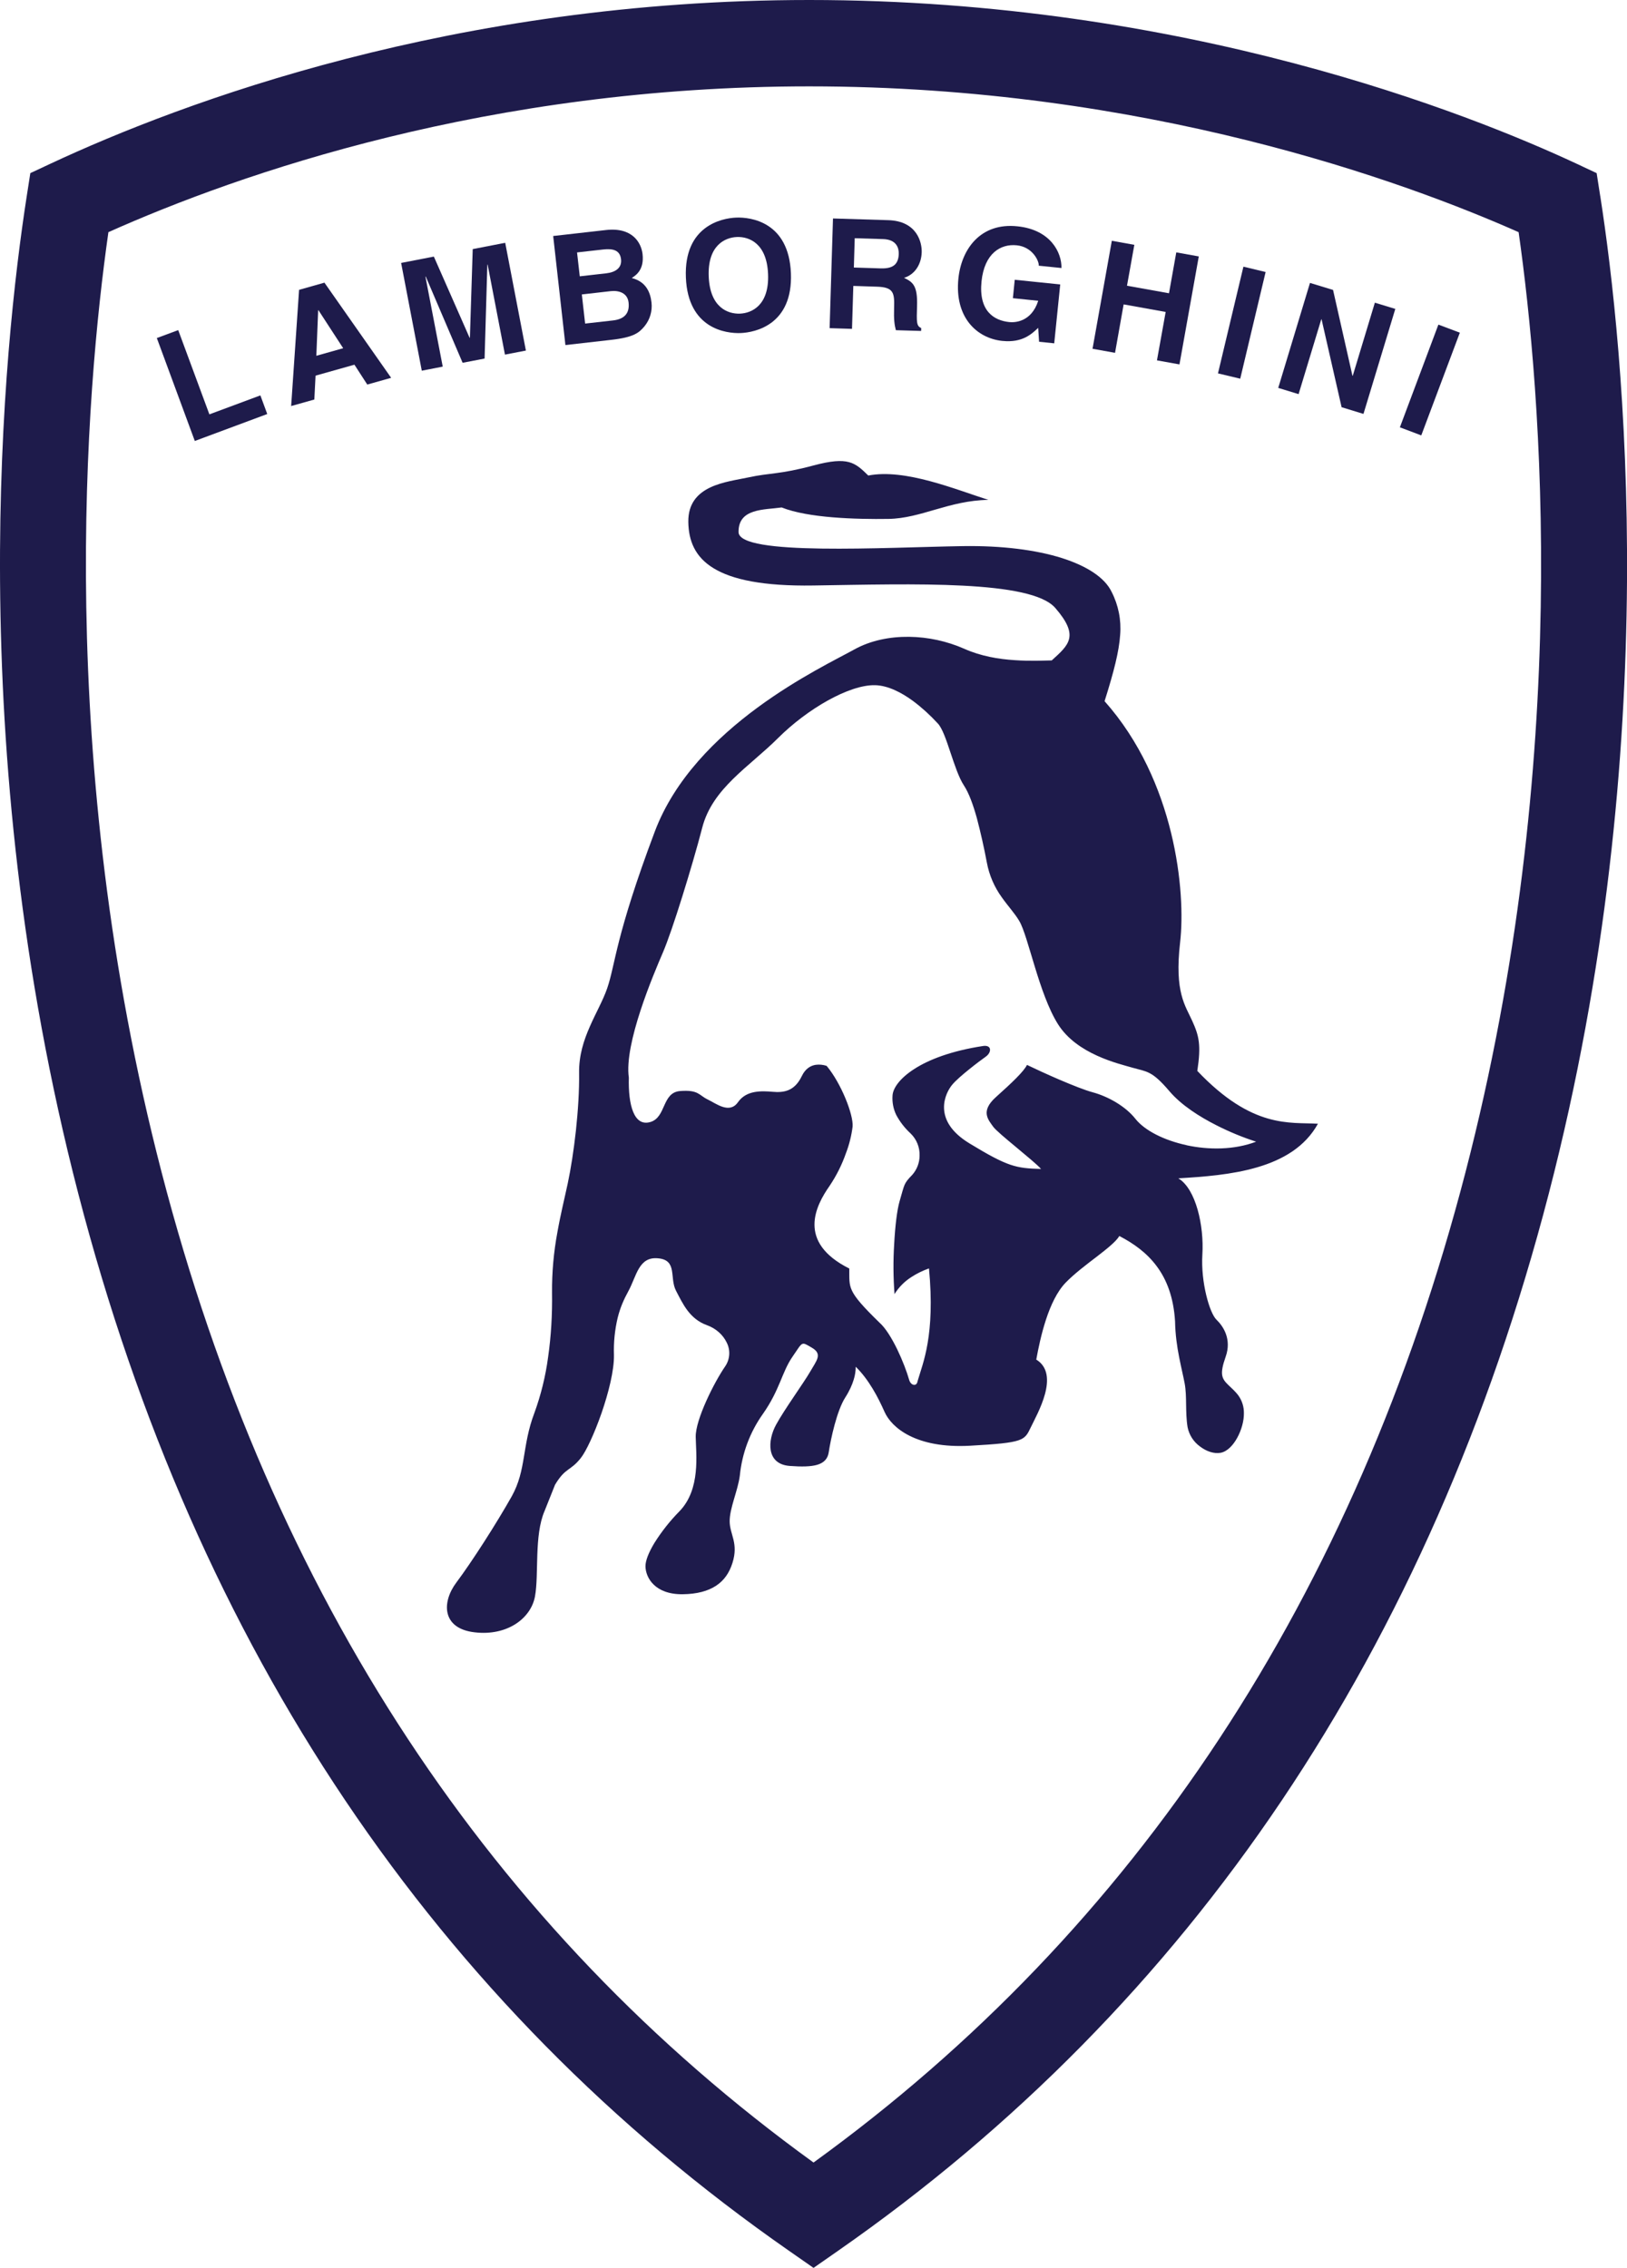
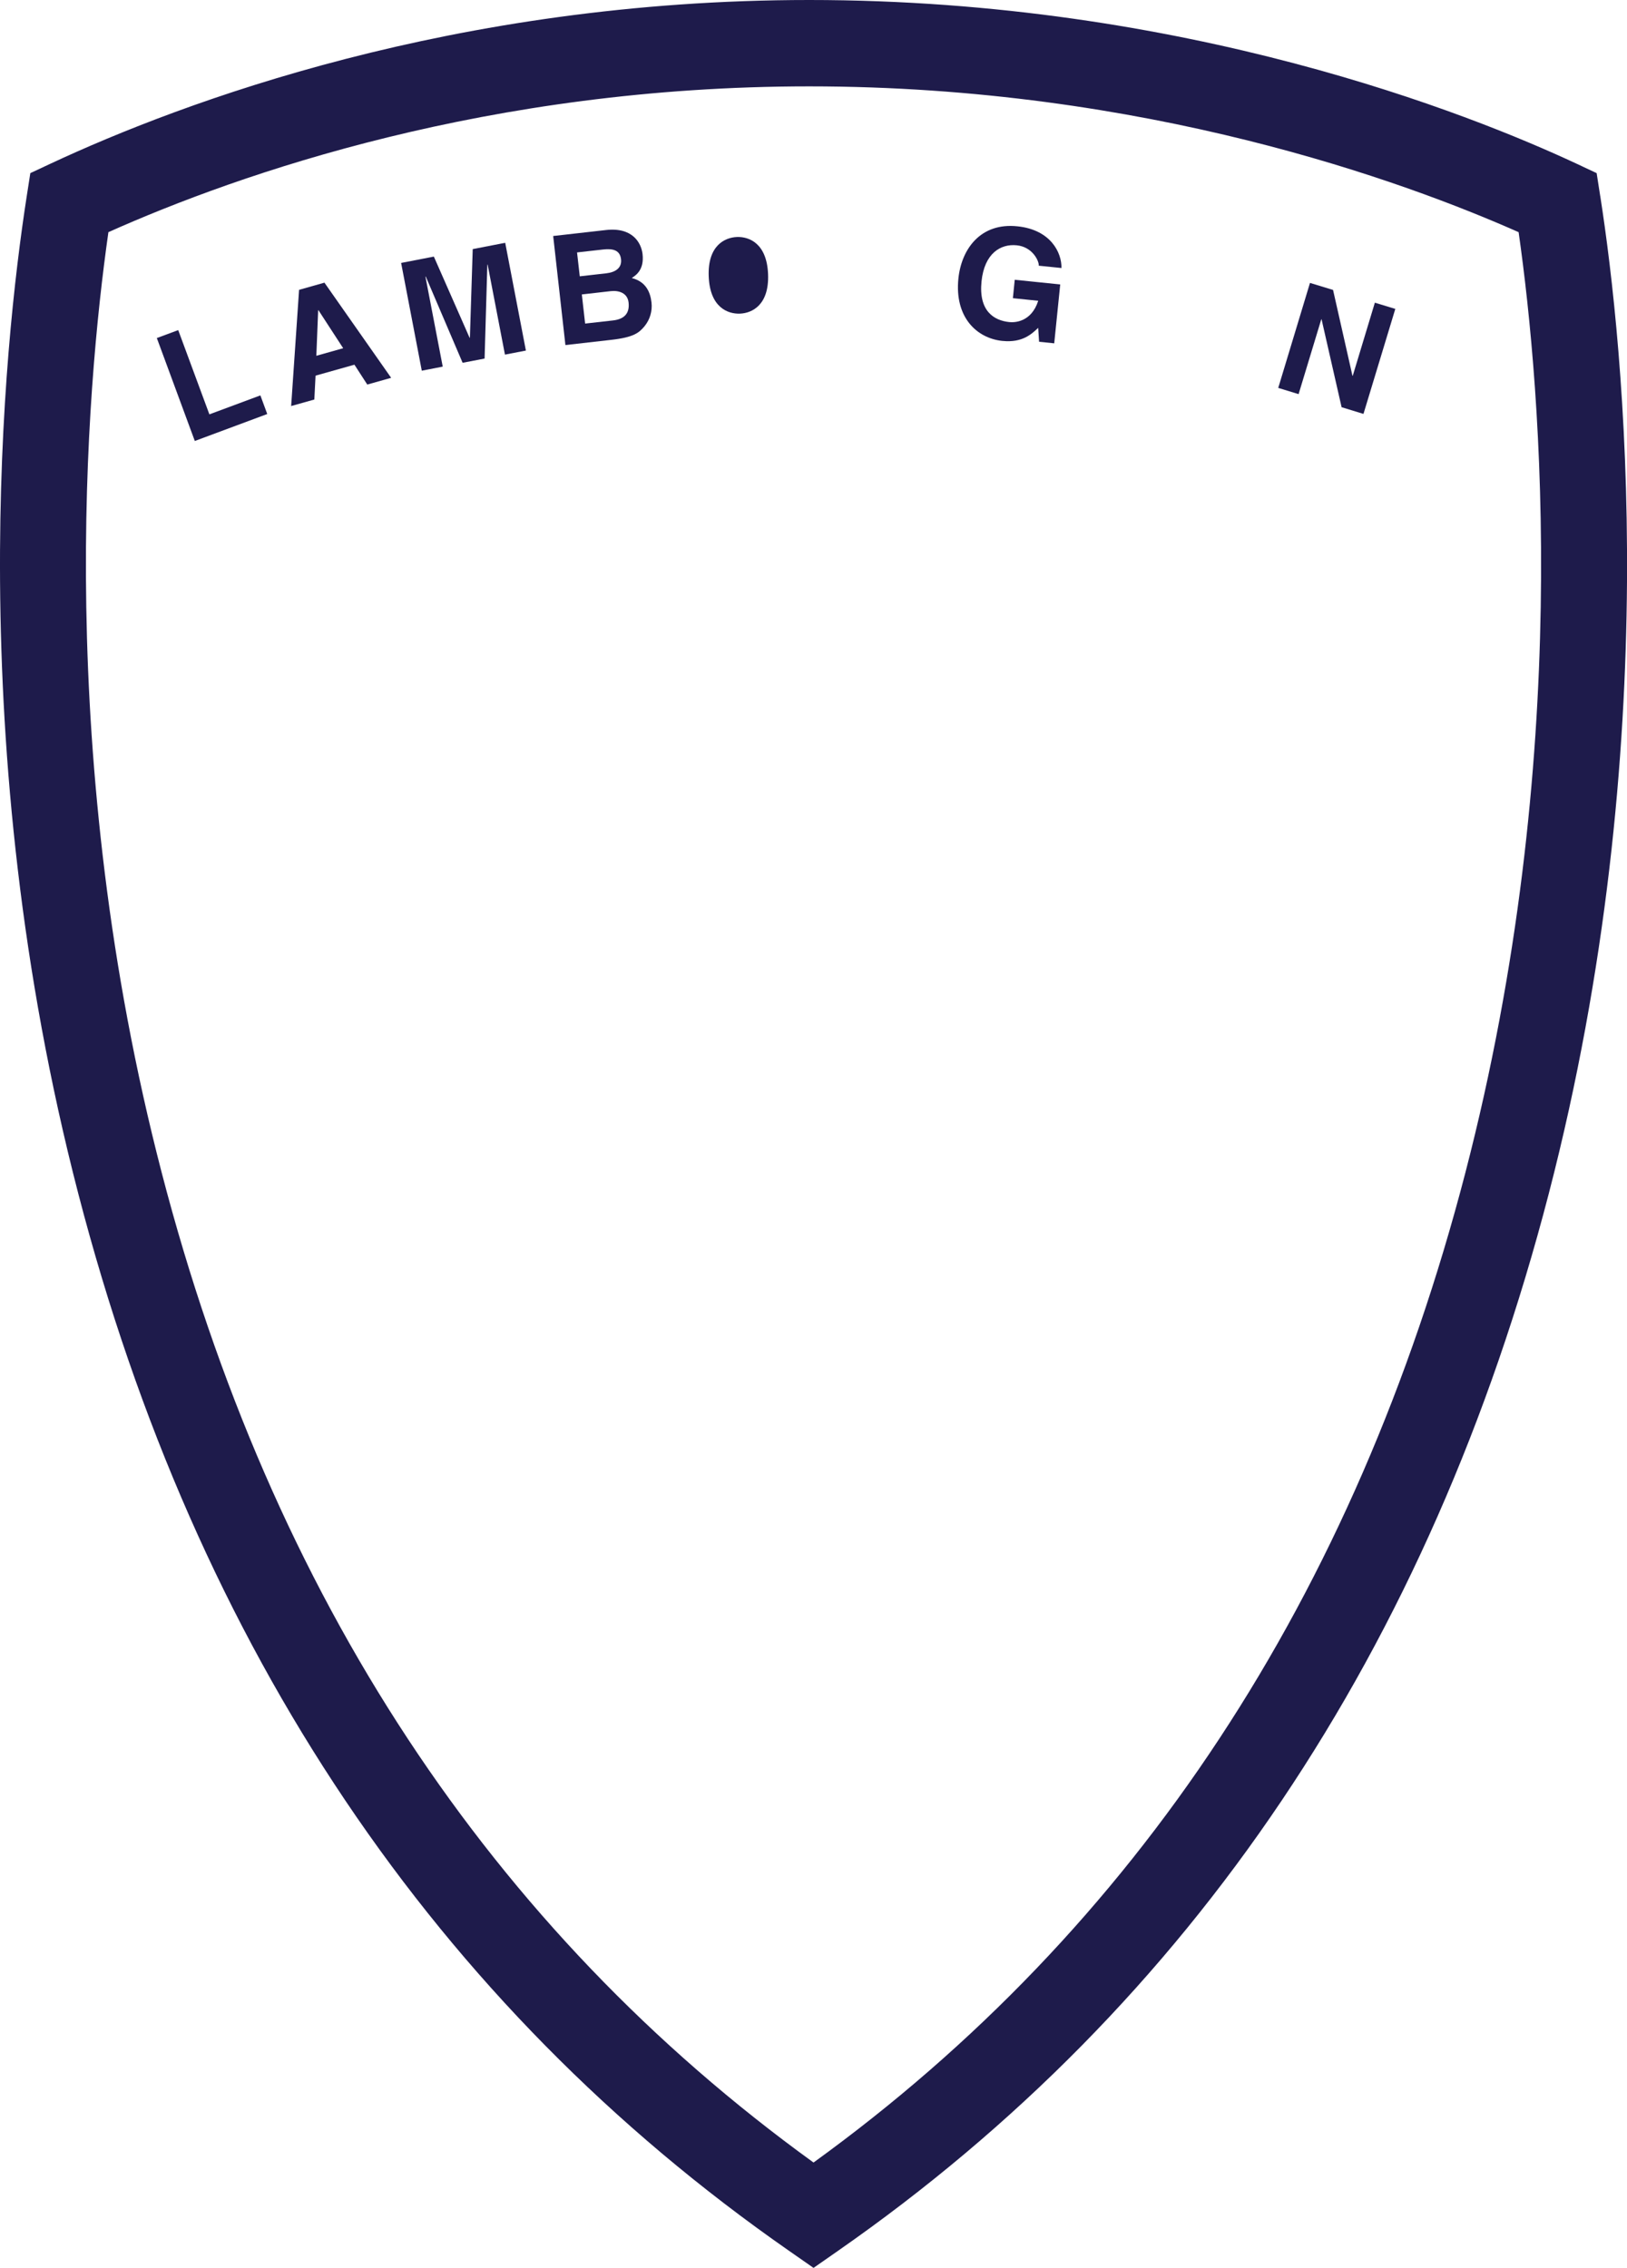
<svg xmlns="http://www.w3.org/2000/svg" id="Layer_1" viewBox="0 0 582.62 811.91">
  <defs>
    <style>
      .cls-1, .cls-2 {
        fill: #1e1b4b;
      }

      .cls-2 {
        fill-rule: evenodd;
      }
    </style>
  </defs>
  <path class="cls-2" d="M573.02,70.13l-1.27-8.15-7.44-3.49C526.61,40.92,424.4,0,289.76,0,162.69,0,65.16,36.65,18.32,58.49l-7.46,3.49-1.27,8.15C1.23,123.91-13.71,266.4,28.03,427.31c42.27,162.94,127.89,290.29,254.51,378.47l8.78,6.12,8.78-6.12c126.6-88.18,212.22-215.52,254.51-378.47,41.74-160.92,26.8-303.4,18.42-357.19ZM524.81,419.56c-39.39,151.8-117.92,271.03-233.49,354.62-115.57-83.59-194.11-202.83-233.48-354.62C19.49,271.77,30.68,140.22,38.82,83.11c46.95-20.95,136.21-52.19,250.94-52.19,120.37,0,213.34,34.14,254.05,52.2,8.13,57.11,19.32,188.66-19,336.44Z" />
  <g>
    <polygon class="cls-1" points="492.33 108.36 484.41 134.54 484.3 134.5 477.36 103.8 469.1 101.28 457.73 138.87 465.02 141.1 473.15 114.29 473.25 114.33 480.42 145.78 488.25 148.18 499.65 110.59 492.33 108.36 492.33 108.36" />
    <path class="cls-1" d="M218.94,121.66c7.96-.9,9.92-2.5,11.91-4.93,1.91-2.37,2.79-5.4,2.45-8.42-.43-3.86-2.11-7.52-7.08-8.78,1.53-1,4.5-2.94,3.88-8.53-.45-4.03-3.57-9.73-13.1-8.65l-18.91,2.14,4.38,39.04,16.47-1.87ZM225.09,108.3c.44,3.98-1.63,5.97-5.59,6.42l-9.97,1.12-1.18-10.43,10.35-1.18c2.93-.32,6.01.65,6.39,4.07ZM215.96,89.32c3.68-.42,6.07.31,6.43,3.51.35,3.11-2.05,4.64-5.25,5.01l-9.53,1.08-.97-8.55,9.33-1.05Z" />
-     <polygon class="cls-1" points="402.37 108.97 402.37 108.97 402.37 108.97 402.37 108.97 417.42 111.68 414.3 129.01 422.36 130.46 429.28 91.8 421.22 90.35 418.61 104.99 403.57 102.29 406.2 87.65 398.14 86.2 391.23 124.86 399.29 126.31 402.37 108.97" />
-     <path class="cls-1" d="M265.23,119.23c5.19-.21,18.72-2.98,17.99-21.41-.73-18.43-14.45-20.13-19.62-19.92-5.17.21-18.72,3-17.99,21.41.73,18.43,14.45,20.13,19.62,19.92ZM263.87,84.85c4.41-.18,10.74,2.3,11.17,13.29.44,10.99-5.67,13.97-10.08,14.14-4.42.17-10.74-2.31-11.17-13.29-.44-10.99,5.67-13.96,10.08-14.14Z" />
+     <path class="cls-1" d="M265.23,119.23ZM263.87,84.85c4.41-.18,10.74,2.3,11.17,13.29.44,10.99-5.67,13.97-10.08,14.14-4.42.17-10.74-2.31-11.17-13.29-.44-10.99,5.67-13.96,10.08-14.14Z" />
    <path class="cls-1" d="M359.01,122.05c7.11.73,10.45-2.5,12.76-4.68l.32,4.98,5.42.56,2.15-21.08-16.29-1.67h0l-.66,6.59,9.07.93c-2.48,7.72-8.53,7.81-10.31,7.63-5.55-.56-11.08-3.94-9.99-14.6,1.04-10.01,6.82-13.49,12.62-12.89,5.75.58,8.03,5.77,7.87,7.3l8.13.83c.13-5.43-3.8-13.7-15.76-14.93-13.13-1.4-20.06,8.05-21.15,18.73-1.39,13.71,6.43,21.34,15.81,22.31Z" />
-     <path class="cls-1" d="M305.55,102.36l8.46.27c6.06.18,6.32,2.26,6.16,7.63-.13,4.05.13,6.07.64,7.95l9.04.27.03-1.04c-1.72-.71-1.67-2.14-1.49-7.87.23-7.33-1.49-8.59-4.66-10.1,3.89-1.19,6.2-4.85,6.33-9.17.1-3.4-1.57-11.17-11.98-11.48l-19.79-.61-1.21,39.27,8.02.25.47-15.37ZM306.07,85.28l10.19.31c4.81.16,5.65,3.24,5.58,5.32-.13,3.89-2.23,5.3-6.48,5.17h0l-9.6-.3.31-10.51Z" />
-     <polygon class="cls-1" points="515.08 116.21 501.29 152.98 508.95 155.87 522.76 119.1 515.08 116.21" />
-     <polygon class="cls-1" points="444.12 135.57 453.21 97.38 445.26 95.47 436.15 133.67 444.12 135.57 444.12 135.57" />
-     <path class="cls-1" d="M428.75,383.4c.71-4.69.86-7.83.53-10.47-.32-2.63-1.14-4.77-2.36-7.48-1.22-2.72-2.81-5.24-3.85-9.33-1.04-4.09-1.52-9.74-.48-18.75,1.04-9.01.61-23.46-3.24-39.23-3.85-15.76-11.12-32.85-23.81-47.12,3.35-10.6,5.19-17.86,5.58-23.73.44-5.32-.62-10.65-3.06-15.4-2.41-5.05-8.72-9.23-17.91-12.14-9.2-2.88-21.31-4.45-35.34-4.24-14.01.22-34.07,1.12-50.63.88-16.56-.23-29.64-1.6-29.71-5.89-.05-4.31,2.24-6.29,5.34-7.31,3.1-1.02,7-1.08,10.1-1.52,4.71,1.88,11.35,2.96,18.27,3.53,6.93.57,14.14.66,20,.57,5.82-.09,11.24-1.74,16.98-3.4s11.75-3.31,18.77-3.41c-5.88-1.87-13.32-4.68-20.95-6.72-7.65-2.04-15.45-3.28-22.06-2-2.37-2.31-4.15-4.05-6.89-4.79-2.74-.74-6.45-.49-12.65,1.17-6.21,1.66-10.1,2.31-13.41,2.75s-6.03.69-9.91,1.53c-3.88.84-9.33,1.52-13.77,3.63-4.45,2.13-7.9,5.69-7.81,12.33.1,6.64,2.33,12.48,9.03,16.56,6.69,4.1,17.83,6.47,35.74,6.19,17.92-.27,37.38-.78,53.5.05,16.06.83,28.78,2.97,33.14,7.99,4.36,5.02,5.58,8.33,4.94,11.06-.64,2.75-3.14,4.93-6.21,7.72-2.74.04-7.6.31-13.24-.09-5.73-.35-12.19-1.43-18.07-4.07h0c-6.23-2.74-12.95-4.2-19.75-4.29-6.91-.08-13.8,1.3-19.6,4.51-5.8,3.22-20.1,10.08-34.75,20.86-14.64,10.78-29.61,25.47-36.73,44.34-7.11,18.87-10.62,30.75-12.74,38.99-2.11,8.24-2.83,12.84-4.32,17.16-1.49,4.32-4.06,8.75-6.21,13.68-2.17,4.92-3.93,10.31-3.84,16.58.09,6.25-.38,13.58-1.14,20.63-.77,7.04-1.83,13.8-2.92,18.91-1.09,5.11-2.56,10.99-3.72,17.55-1.33,7.13-1.97,14.37-1.91,21.62.12,7.82-.35,15.64-1.4,22.98-.91,6.86-2.57,13.6-4.94,20.1-2.24,5.9-2.94,10.99-3.75,15.78-.8,4.81-1.71,9.31-4.36,14.05-2.66,4.72-6.26,10.65-9.88,16.28-3.62,5.63-7.24,10.96-9.91,14.51-2.67,3.55-3.98,7.68-3.15,11.09s3.8,6.1,9.66,6.77c5.85.7,10.89-.56,14.66-2.96,3.76-2.41,6.24-5.97,6.96-9.88.73-3.93.64-9.4.84-14.97.21-5.58.7-11.24,2.58-15.58l1.88-4.71,1.88-4.72c1.89-3.15,3.24-4.34,4.59-5.34,1.35-1,2.7-1.8,4.6-4.18,1.91-2.37,4.93-8.87,7.46-16.13,2.52-7.28,4.54-15.32,4.45-20.79-.15-4.51.3-9.02,1.35-13.41.91-3.63,2.23-6.58,3.75-9.34,1.52-2.76,2.44-5.9,3.86-8.26,1.43-2.37,3.35-3.97,6.86-3.62,3.51.32,4.51,2.08,4.93,4.32.42,2.24.27,4.98,1.48,7.3,1.21,2.32,2.43,4.84,4.1,7.06,1.7,2.22,3.86,4.15,7,5.27,3.14,1.12,5.71,3.42,7.02,6.15,1.43,2.75,1.22,6.06-.54,8.61-1.91,2.76-4.57,7.5-6.73,12.32s-3.84,9.73-3.8,12.87c.05,3.13.51,7.81,0,12.7s-1.98,10-5.82,13.96c-3.4,3.45-6.42,7.27-8.99,11.37-2.09,3.46-3.22,6.41-3.18,8.37.03,1.95.84,4.49,2.92,6.5,2.08,2.02,5.41,3.53,10.48,3.46s8.94-1.13,11.84-3.02c2.91-1.89,4.8-4.66,5.91-8.2,1.12-3.54.88-6.07.36-8.31-.53-2.24-1.34-4.18-1.36-6.52-.03-2.35.7-5.1,1.53-7.94.83-2.84,1.76-5.78,2.11-8.53.79-7.93,3.62-15.51,8.24-22.01,3.05-4.34,4.75-8.08,6.16-11.43,1.41-3.35,2.53-6.29,4.44-9.05s2.67-4.15,3.44-4.55c.78-.4,1.57.17,3.53,1.31,1.96,1.14,2.37,2.31,2,3.68-.38,1.37-1.52,2.96-2.65,4.93-1.14,1.97-3.42,5.33-5.81,8.88s-4.86,7.3-6.37,10.06c-1.52,2.76-2.44,6.29-1.91,9.21.53,2.93,2.52,5.24,6.81,5.56,4.29.32,7.6.27,9.93-.44,2.32-.73,3.67-2.11,4.02-4.46.35-2.35,1.08-6.07,2.09-9.8,1.01-3.72,2.32-7.46,3.84-9.83,1.52-2.37,2.46-4.53,3.02-6.39.47-1.49.71-3.04.71-4.6,2.37,2.31,4.34,5.02,6.04,7.82,1.72,2.8,3.11,5.71,4.33,8.43,1.22,2.71,3.98,5.99,8.9,8.46s11.96,4.11,21.69,3.57c9.73-.54,14.59-1.01,17.3-1.93,2.71-.92,3.29-2.3,4.44-4.66,1.12-2.36,3.77-7.09,5.07-11.89,1.3-4.8,1.22-9.7-3.11-12.36.71-3.92,1.8-9.21,3.48-14.32,1.67-5.11,3.96-10.03,7.02-13.2,3.06-3.16,7.29-6.37,11.08-9.26,3.75-2.89,7.02-5.49,8.16-7.46,5.12,2.66,9.83,6.01,13.4,10.83,3.59,4.82,6.03,11.14,6.56,19.73.08,4.68.71,9.07,1.47,12.88.74,3.79,1.54,7.02,1.97,9.35.43,2.33.48,4.88.51,7.52.05,2.63.08,5.37.53,8.11.56,2.81,2.16,5.3,4.49,6.96,2.26,1.73,5.02,2.66,7.34,2.23,2.32-.43,4.44-2.61,5.95-5.37,1.52-2.76,2.44-6.1,2.39-8.83.03-2.23-.64-4.41-1.92-6.23-1.12-1.54-2.48-2.7-3.67-3.85-1.19-1.15-1.97-2.11-2.2-3.58-.21-1.47.16-3.42,1.27-6.56s.88-5.88.08-8.11c-.8-2.24-2.2-3.98-3.4-5.14s-2.61-4.45-3.64-8.74c-1.04-4.28-1.7-9.55-1.39-14.63.31-5.08-.26-10.93-1.7-15.99-1.44-5.06-3.75-9.33-6.91-11.23,8.96-.53,19.18-1.27,28.3-3.96,9.12-2.68,17.12-7.3,21.69-15.58-5.07-.31-10.92.17-17.96-1.88-7.04-2.04-15.3-6.6-25.2-17ZM424.85,409.96c-8.03-1.74-14.94-5.24-18.24-9.39-1.78-2.27-4.25-4.28-6.94-5.91-2.7-1.63-5.64-2.88-8.38-3.62-2.76-.74-7.24-2.53-11.78-4.46-4.5-1.93-9.01-4.02-11.75-5.34-.58,1.18-1.91,2.76-3.83,4.7-1.92,1.95-4.42,4.23-7.29,6.81-2.89,2.58-3.55,4.66-3.27,6.36s1.45,3.06,2.26,4.22c.79,1.15,4.41,4.18,8.16,7.29,3.75,3.13,7.65,6.33,9.01,7.87-4.49-.13-7.46-.32-11.02-1.53-3.57-1.22-7.76-3.45-14.64-7.64s-8.99-8.74-9.09-12.61c-.12-3.85,1.78-7.02,2.94-8.39,1.14-1.39,3.54-3.48,5.95-5.42,2.41-1.95,4.81-3.74,5.95-4.54,1.17-.8,1.72-1.89,1.62-2.71-.09-.83-.88-1.41-2.45-1.19-11.45,1.75-19.51,4.9-24.69,8.25-5.23,3.36-7.6,6.91-7.76,9.45-.18,2.4.27,4.81,1.32,6.98,1.32,2.48,3.06,4.71,5.12,6.61,2.16,2.07,3.34,4.96,3.24,7.95,0,2.54-.93,4.98-2.61,6.89-1.54,1.58-2.2,2.37-2.74,3.55-.51,1.18-.89,2.75-1.8,5.89-.93,3.15-1.62,9.12-1.95,15.47-.37,5.92-.32,11.86.13,17.78,1.51-2.44,3.56-4.51,5.98-6.06,1.98-1.3,4.12-2.34,6.36-3.13,1.14,12.01.58,20.47-.48,26.73-1.06,6.28-2.66,10.35-3.59,13.59h0c-.18,1.09-.74,1.49-1.47,1.34-.61-.12-1.25-.74-1.54-1.71-.83-2.92-2.41-7.09-4.31-11.02-1.92-3.92-4.15-7.6-6.33-9.52-5.93-5.77-8.61-8.86-9.82-11.37-1.22-2.53-.95-4.49-1-8-9.43-4.73-12.44-10.36-12.46-15.68-.03-5.33,2.92-10.36,5.4-13.9,2.44-3.62,4.41-7.55,5.85-11.67,1.19-3.08,1.99-6.29,2.4-9.56.17-2.14-.87-6.04-2.59-10.17-1.72-4.12-4.12-8.48-6.71-11.57-1.26-.42-2.59-.55-3.9-.38-1.75.27-3.67,1.28-4.99,4.03-1.32,2.76-2.96,4.25-4.75,5.01-1.79.75-3.74.79-5.69.62-1.95-.17-4.28-.31-6.52.1-2.24.42-4.37,1.44-5.89,3.61-1.53,2.18-3.48,2.3-5.43,1.7-1.96-.61-3.93-1.95-5.5-2.7-1.57-.77-2.36-1.63-3.58-2.24-1.23-.62-2.89-.99-6.2-.74-3.31.25-4.54,2.62-5.67,5.12s-2.15,5.17-5.07,5.99c-2.91.83-4.88-.7-6.1-3.67-1.21-2.96-1.67-7.34-1.54-12.23-.88-6.04,1.31-15.27,4.15-23.96,2.84-8.69,6.33-16.85,8.02-20.79,1.7-3.93,4.31-11.59,6.95-20.04s5.34-17.66,7.17-24.73c1.83-7.07,6.03-12.5,11.08-17.47,5.03-4.95,10.91-9.44,16.08-14.6,5.18-5.16,11.54-9.96,17.77-13.42,6.23-3.46,12.33-5.62,17.02-5.49,4.66.13,9.48,2.68,13.53,5.65,3.21,2.41,6.19,5.12,8.9,8.08,1.6,1.72,3.02,5.91,4.49,10.34,1.49,4.42,3.02,9.08,4.81,11.79,1.79,2.71,3.31,6.89,4.66,11.75,1.38,5.25,2.57,10.54,3.57,15.88.84,4.52,2.69,8.8,5.4,12.52,2.26,3.19,4.62,5.69,6.21,8.4,1.62,2.71,3.37,9.23,5.58,16.43,2.2,7.2,4.86,15.07,8.26,20.48,3.4,5.42,8.82,8.95,14.01,11.31,5.19,2.37,10.18,3.57,12.71,4.31,2.57.74,4.25.97,6.11,1.95,1.88.97,3.9,2.7,7.09,6.45,4.25,5.01,10.82,9.17,16.9,12.24,4.56,2.32,9.3,4.27,14.16,5.84-7.76,2.96-16.9,3.01-24.95,1.27Z" />
    <polygon class="cls-1" points="74.98 148.34 63.82 118.18 56.16 121.02 69.76 157.87 95.7 148.22 93.24 141.55 74.98 148.34" />
    <polygon class="cls-1" points="152.46 99 165.66 129.88 173.53 128.36 174.51 94.73 174.62 94.72 180.82 126.95 188.32 125.5 180.91 86.92 169.28 89.18 168.27 120.9 168.16 120.92 155.36 91.86 143.64 94.13 151.04 132.71 158.54 131.25 152.34 99.02 152.46 99" />
    <path class="cls-1" d="M107.1,103.75l-2.84,41.61,8.3-2.33h0l.44-8.55,13.92-3.92,4.6,7.11,8.55-2.41-23.89-34.07-9.08,2.57ZM113.28,127.38h0l.65-16.32.09-.03,8.87,13.63-9.61,2.71Z" />
  </g>
</svg>